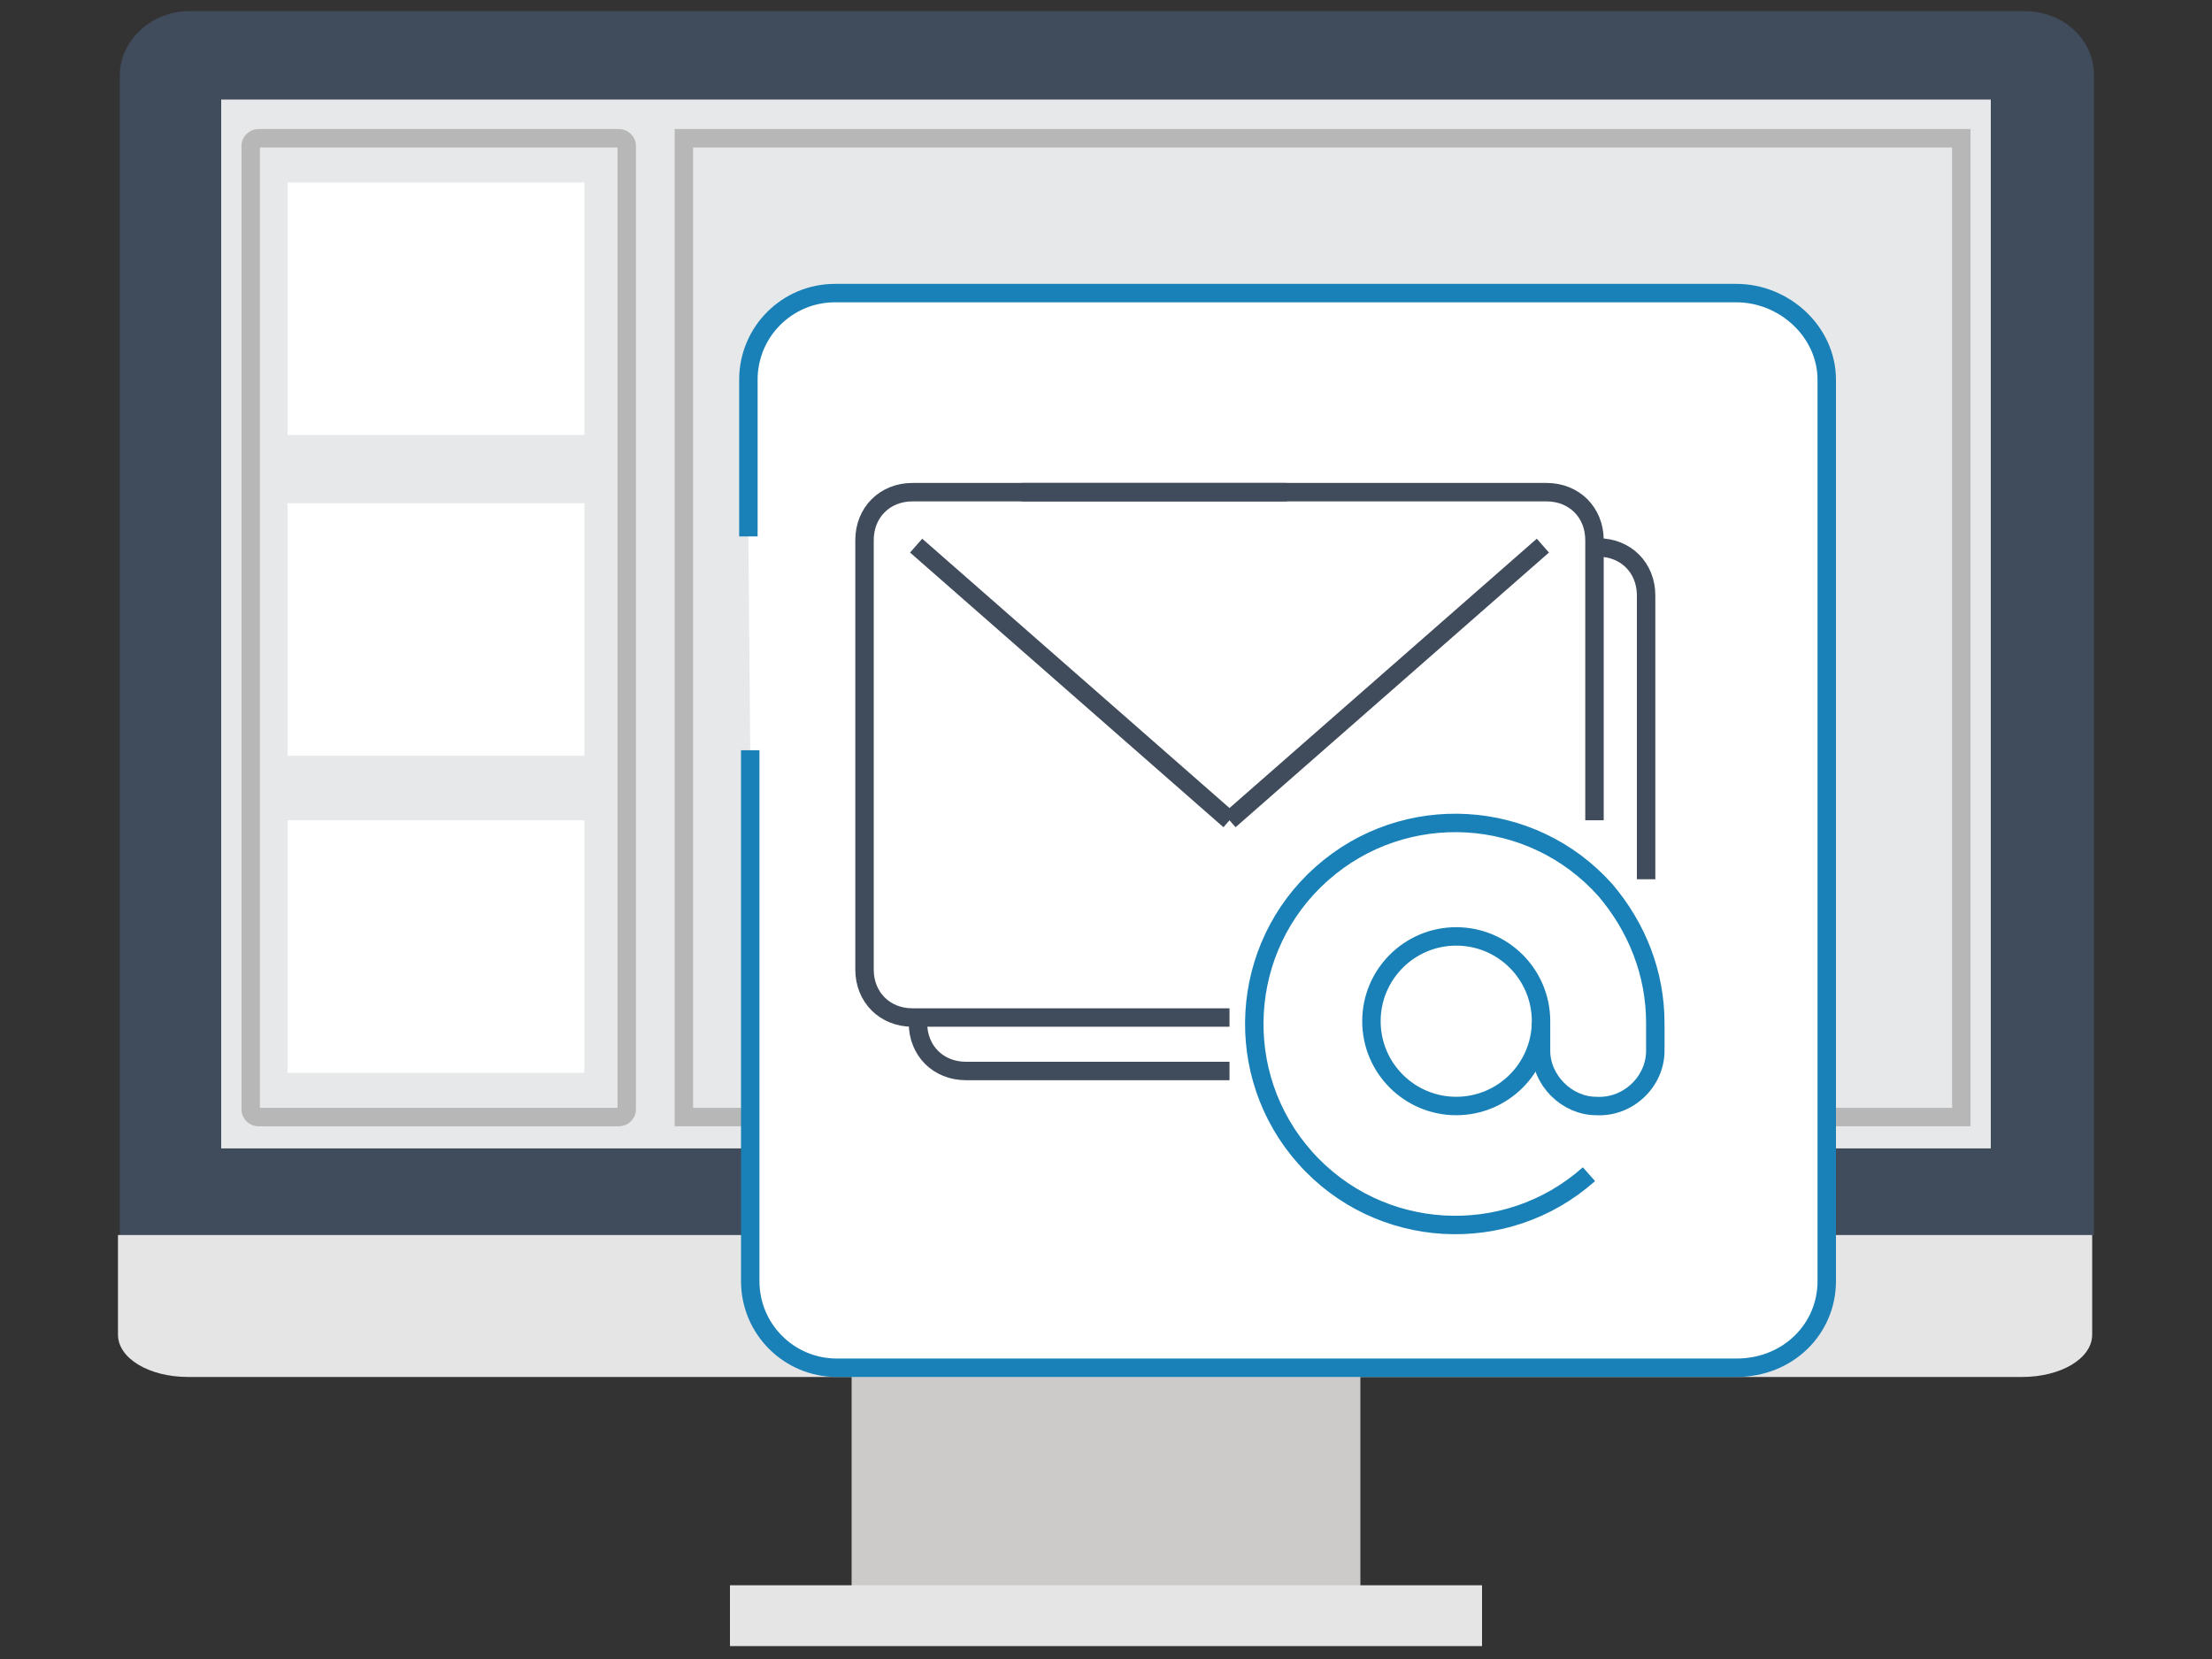
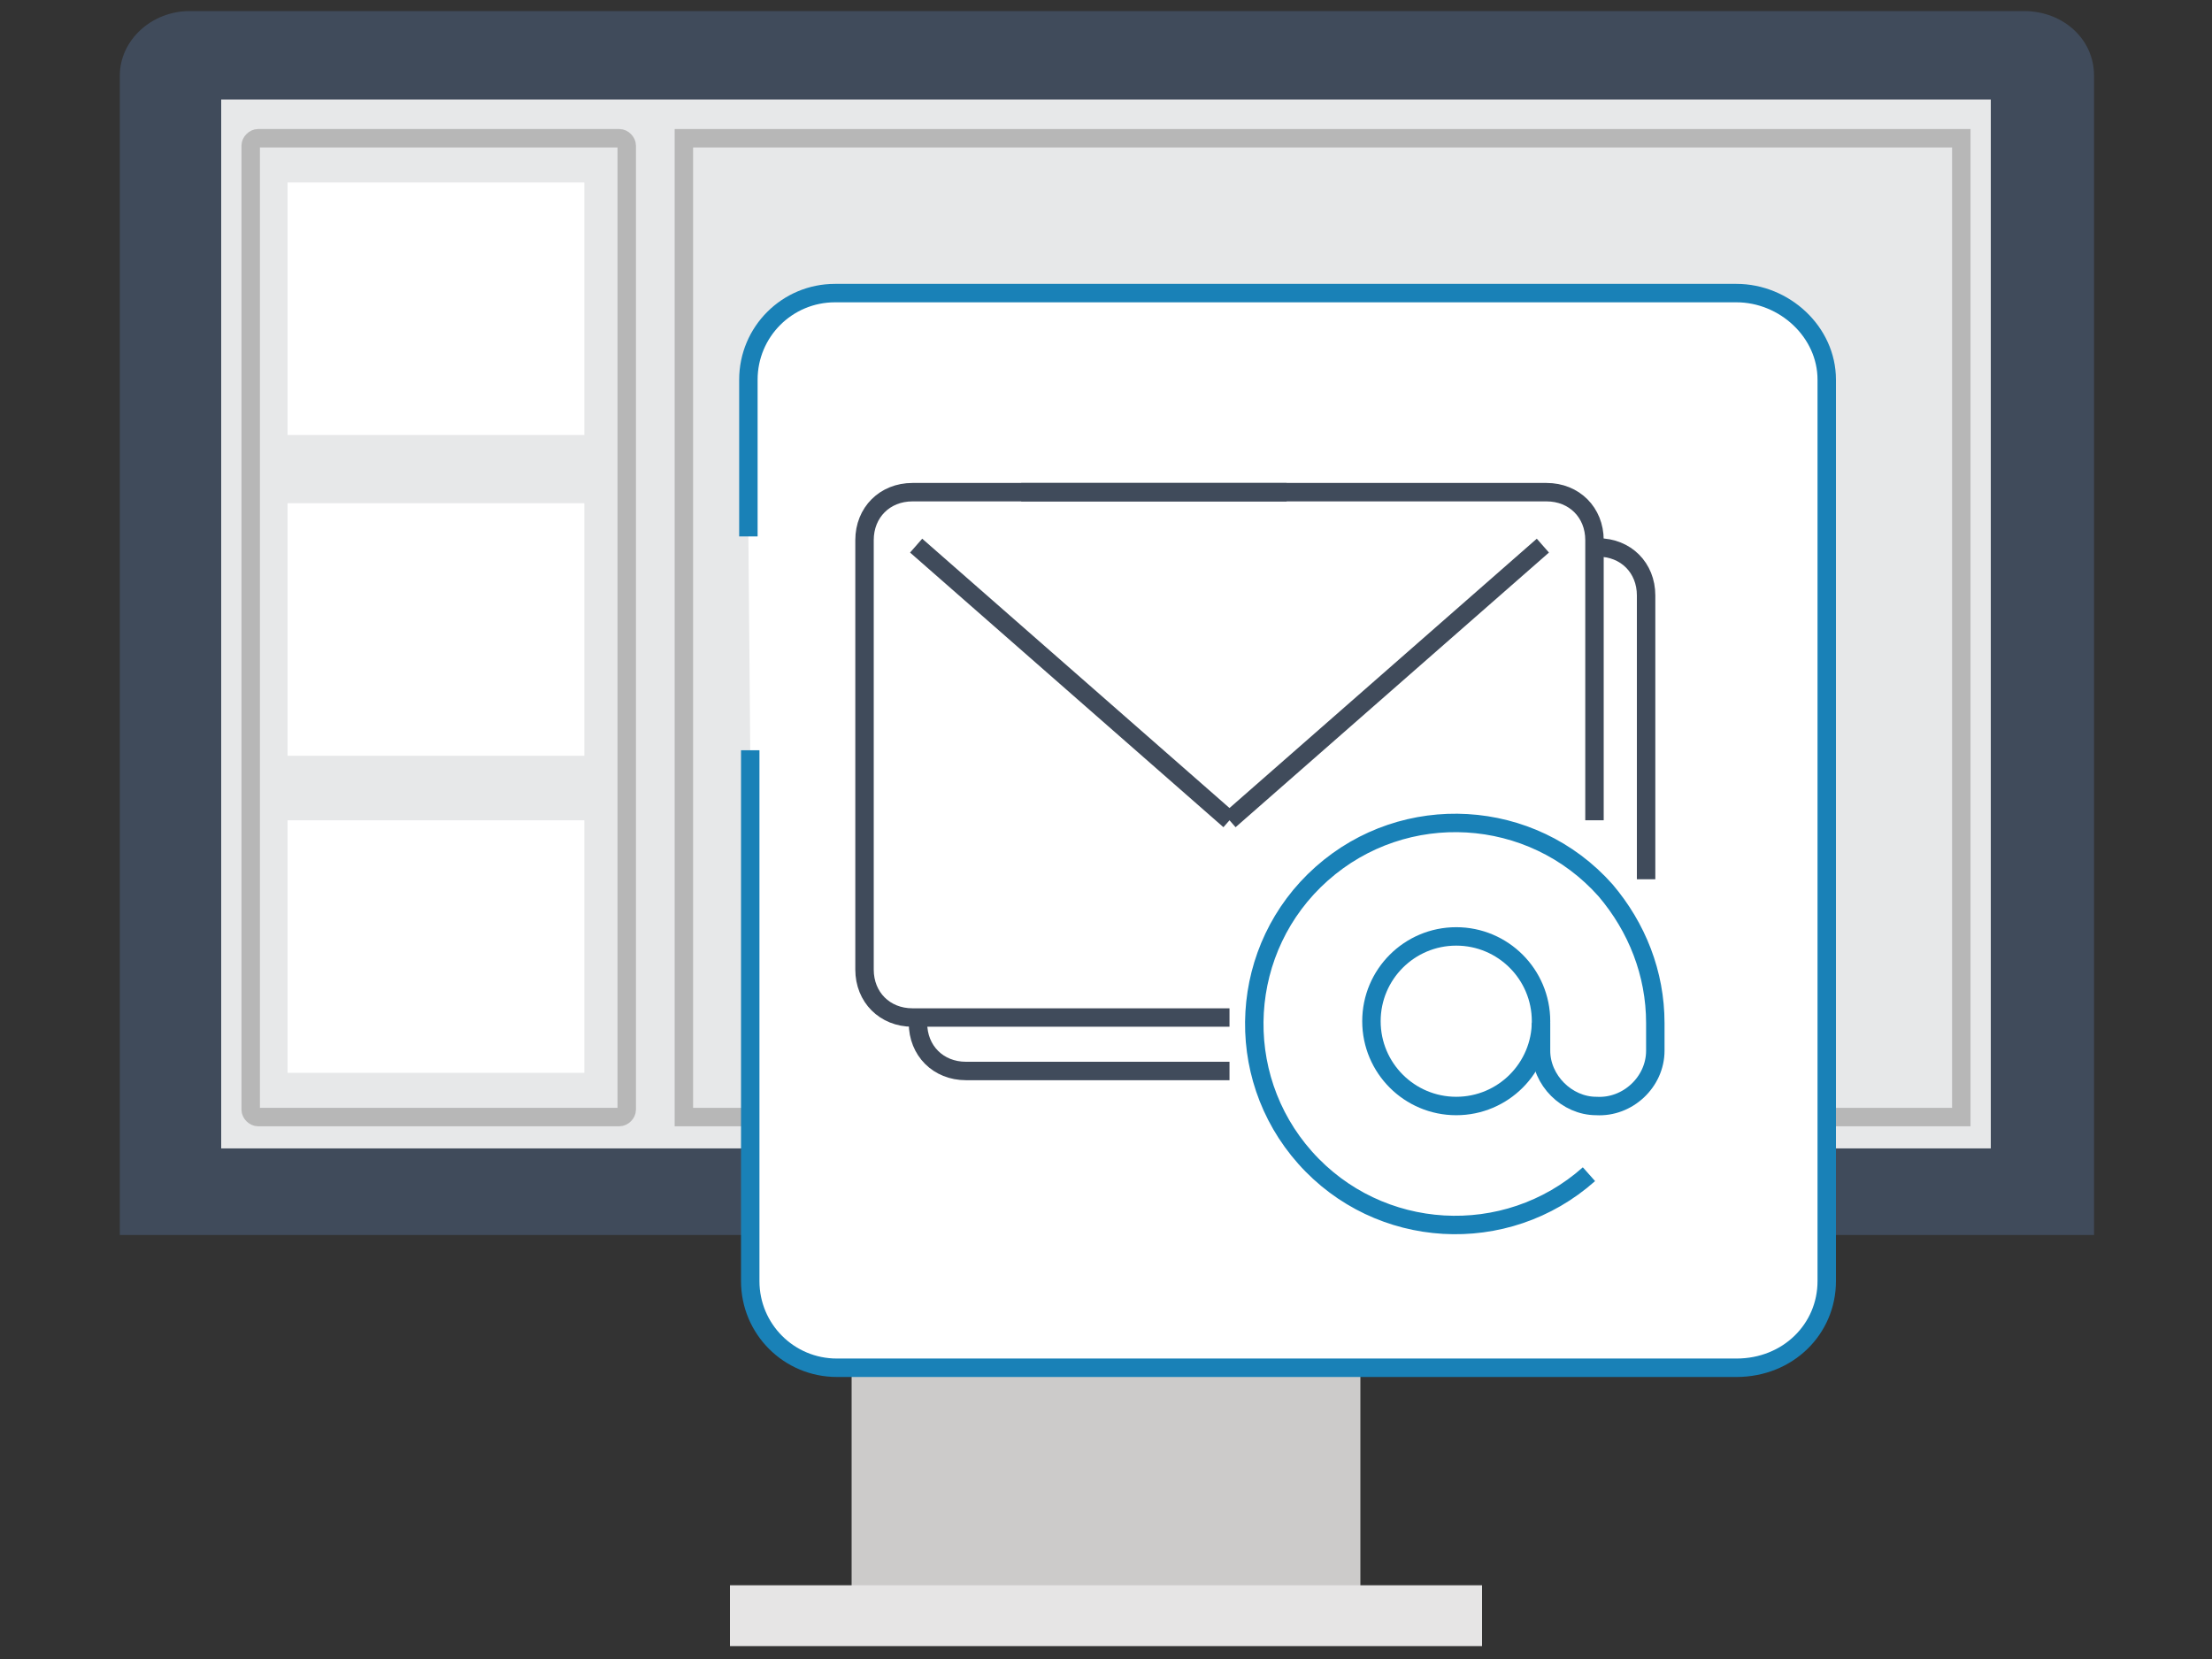
<svg xmlns="http://www.w3.org/2000/svg" xmlns:xlink="http://www.w3.org/1999/xlink" version="1.0" id="Livello_1" x="0px" y="0px" viewBox="0 0 120 90" style="enable-background:new 0 0 120 90;" xml:space="preserve">
  <rect x="0" y="0" width="120" height="90" fill="#333333" stroke="none" />
  <style type="text/css">
	.st0{display:none;}
	.st1{display:inline;fill:#FFFFFF;}
	.st2{display:inline;fill:none;stroke:#585857;stroke-width:2;stroke-linecap:round;stroke-miterlimit:10;}
	.st3{display:inline;fill:none;stroke:#585857;stroke-width:2;stroke-miterlimit:10;}
	.st4{display:inline;fill:#F0F0F0;}
	.st5{display:inline;fill:none;stroke:#585857;stroke-linecap:round;stroke-linejoin:round;}
	.st6{display:inline;fill:#585857;}
	.st7{display:inline;fill:none;stroke:#343434;stroke-miterlimit:10;}
	.st8{display:inline;fill:#CCCBCA;}
	.st9{display:inline;fill:#E6E5E5;}
	.st10{display:inline;}
	.st11{clip-path:url(#SVGID_00000183241383083149536330000003159869435430919824_);}
	.st12{fill:#404B5B;}
	.st13{fill:#FFFFFF;}
	.st14{fill:#E6E5E5;}
	.st15{fill:#CCCBCA;}
	.st16{clip-path:url(#SVGID_00000165937481322080223880000005333839107757640865_);}
	.st17{clip-path:url(#SVGID_00000175292234810721802910000013502224060421391754_);}
	.st18{fill:none;stroke:#166C97;stroke-width:2.74;stroke-linecap:round;stroke-miterlimit:22.93;}
	.st19{fill:#1981B7;}
	.st20{fill:none;stroke:#CCCBCA;stroke-linecap:round;stroke-linejoin:round;}
	.st21{clip-path:url(#SVGID_00000049918013377227446930000017444403033490171796_);}
	.st22{clip-path:url(#SVGID_00000000187538454542713460000002202136204686737336_);}
	.st23{fill:none;stroke:#1981B7;stroke-width:1.12;stroke-miterlimit:10;}
	.st24{fill:none;stroke:#1981B7;stroke-width:1.4;stroke-miterlimit:10;}
	.st25{clip-path:url(#SVGID_00000092417009799631050320000008181605435764285356_);}
	.st26{fill:#6CAAC6;}
	.st27{fill:#E7E8E9;}
	.st28{clip-path:url(#SVGID_00000141431193648158354290000009391773263512330390_);}
	.st29{fill:none;stroke:#E7E8E9;stroke-width:1.29;stroke-linecap:round;stroke-linejoin:round;}
	.st30{fill:none;stroke:#E7E8E9;stroke-width:1.29;stroke-miterlimit:10;}
	.st31{fill:#FFFFFF;stroke:#4E4D4D;stroke-width:3;stroke-linecap:round;stroke-miterlimit:22.93;}
	.st32{fill:none;stroke:#1981B7;stroke-width:2;stroke-linecap:round;stroke-linejoin:round;}
	.st33{fill:none;stroke:#4E4D4D;stroke-miterlimit:22.93;}
	.st34{fill:none;stroke:#1981B7;stroke-linecap:round;stroke-linejoin:round;}
	.st35{fill:none;stroke:#4E4D4D;stroke-linecap:round;stroke-linejoin:round;}
	.st36{clip-path:url(#SVGID_00000178179015219469238190000005769473221843480206_);}
	.st37{fill:none;stroke:#404B5B;stroke-width:3.17;stroke-linecap:round;stroke-linejoin:round;}
	
		.st38{opacity:0.5;fill:none;stroke:#166C97;stroke-width:0.73;stroke-linecap:round;stroke-linejoin:round;enable-background:new    ;}
	.st39{fill:none;stroke:#1981B7;stroke-width:1.09;stroke-miterlimit:10;}
	.st40{fill:none;stroke:#B7B7B7;stroke-miterlimit:10;}
	.st41{clip-path:url(#SVGID_00000016062077628684561680000002886259327915147704_);}
	.st42{fill:#FFFFFF;stroke:#1981B7;stroke-miterlimit:10;}
	.st43{fill:none;stroke:#404B5B;stroke-miterlimit:10;}
	.st44{display:inline;fill:none;stroke:#404B5B;stroke-miterlimit:10;}
	.st45{fill:none;stroke:#1981B7;stroke-miterlimit:10;}
</style>
  <g id="MONITOR" class="st0">
    <path class="st1" d="M118.4,65v8.9c0,2.6-2.1,4.8-4.8,4.8l0,0H6.3c-2.6,0-4.8-2.1-4.8-4.7l0,0l0,0V8.3c0-2.6,2.1-4.8,4.8-4.8h107.4   c2.6,0,4.8,2.1,4.8,4.8v45.1" />
    <path class="st2" d="M118.4,65v8.9c0,2.6-2.1,4.8-4.8,4.8l0,0H6.3c-2.6,0-4.8-2.1-4.8-4.7l0,0l0,0V8.3c0-2.6,2.1-4.8,4.8-4.8h107.4   c2.6,0,4.8,2.1,4.8,4.8v45.1" />
    <path class="st1" d="M77.5,89.4h-36l4.4-9.5h27.4L77.5,89.4z" />
    <path class="st3" d="M77.5,88.4h-36l4.4-9.5h27.4L77.5,88.4z" />
    <line class="st2" x1="118.4" y1="56.7" x2="118.4" y2="59.2" />
    <path class="st4" d="M18,8h94.4c0.8,0,1.4,0.6,1.4,1.4v63.1c0,0.8-0.6,1.4-1.4,1.4l0,0H7.6c-0.8,0-1.4-0.6-1.4-1.4l0,0v-63   C6.1,8.7,6.8,8,7.6,8l0,0h5.2" />
    <path class="st5" d="M18,8h94.4c0.8,0,1.4,0.6,1.4,1.4v63.1c0,0.8-0.6,1.4-1.4,1.4l0,0H7.6c-0.8,0-1.4-0.6-1.4-1.4l0,0v-63   C6.1,8.7,6.8,8,7.6,8l0,0h5.2" />
    <path class="st6" d="M28.5,87.7h60.8c0.2,0,0.4,0.2,0.4,0.4v1.6c0,0.2-0.2,0.4-0.4,0.4H28.5c-0.2,0-0.4-0.2-0.4-0.4V88   C28.1,87.8,28.3,87.7,28.5,87.7z" />
    <path class="st1" d="M15.8,15.5h88.3c1.5,0,2.7,1,2.7,2.3v46.7c0,1.3-1.2,2.3-2.7,2.3H15.8c-1.5,0-2.7-1-2.7-2.3V17.8   C13.1,16.5,14.3,15.5,15.8,15.5" />
    <path class="st7" d="M15.8,15.5h88.3c1.5,0,2.7,1,2.7,2.3v46.7c0,1.3-1.2,2.3-2.7,2.3H15.8c-1.5,0-2.7-1-2.7-2.3V17.8   C13.1,16.5,14.3,15.5,15.8,15.5z" />
  </g>
  <g id="MIGRAZIONE" class="st0">
    <rect x="0.6" y="74.3" class="st8" width="20.9" height="12" />
    <rect x="0.6" y="86.3" class="st9" width="27.5" height="3.3" />
    <g class="st10">
      <g>
        <defs>
          <rect id="SVGID_1_" x="0.6" y="0.4" width="118.8" height="89.1" />
        </defs>
        <clipPath id="SVGID_00000150787552142552835360000012559510854541695164_">
          <use xlink:href="#SVGID_1_" style="overflow:visible;" />
        </clipPath>
        <g style="clip-path:url(#SVGID_00000150787552142552835360000012559510854541695164_);">
          <path class="st12" d="M0.4,66.7V3.9c0-1.9,0.8-3.5,1.9-3.5h49.5c1,0,1.9,1.5,1.9,3.5v62.8H0.4z" />
          <rect x="0.2" y="5.3" class="st13" width="49.1" height="56.5" />
          <path class="st14" d="M53.7,72c0,1.2-1.5,2.3-3.3,2.3H0v-7.5h53.7V72z" />
          <rect x="99.1" y="74.3" class="st15" width="20.9" height="12" />
          <rect x="92.5" y="86.3" class="st14" width="27.5" height="3.3" />
          <path class="st12" d="M119.6,66.7V3.9c0-1.9-0.8-3.5-1.9-3.5H68.2c-1,0-1.9,1.5-1.9,3.5v62.8H119.6z" />
          <path class="st14" d="M66.3,72c0,1.2,1.5,2.3,3.3,2.3H120v-7.5H66.3V72z" />
          <rect x="70.4" y="5.3" class="st13" width="49.3" height="56.5" />
        </g>
      </g>
    </g>
    <g class="st10">
      <g>
        <defs>
          <rect id="SVGID_00000110429660020931352790000005554027430408650644_" x="0.4" y="6.4" width="47.3" height="50.9" />
        </defs>
        <clipPath id="SVGID_00000154403272361565766750000005546085032402885516_">
          <use xlink:href="#SVGID_00000110429660020931352790000005554027430408650644_" style="overflow:visible;" />
        </clipPath>
        <g style="clip-path:url(#SVGID_00000154403272361565766750000005546085032402885516_);">
          <path class="st12" d="M11.8,62.8l1,3l2.9-1.7L14,59.3L11.8,62.8z" />
          <path class="st12" d="M16.4,71.9l1.8,1.8l2-4l-2.8-2.8L16.4,71.9z" />
          <path class="st12" d="M23,75.8h2l0.6-5.1h-3.3L23,75.8z" />
          <path class="st12" d="M29.9,73.6l1.8-1.8l-1-5l-2.8,2.8L29.9,73.6z" />
          <path class="st12" d="M35.2,65.8l1-3l-2.3-3.4l-1.6,4.8L35.2,65.8z" />
        </g>
      </g>
    </g>
    <g class="st10">
      <g>
        <defs>
          <rect id="SVGID_00000026853710886965418940000016556280687352628664_" y="0.4" width="120" height="89.1" />
        </defs>
        <clipPath id="SVGID_00000159460471636930405890000016249084382070212768_">
          <use xlink:href="#SVGID_00000026853710886965418940000016556280687352628664_" style="overflow:visible;" />
        </clipPath>
        <g style="clip-path:url(#SVGID_00000159460471636930405890000016249084382070212768_);">
          <path class="st13" d="M54.9,13.3L54.8,13c-0.7-1.7-2.5-2.6-4.3-2.2L33,14.2c-2.1,0.4-3.4,2.4-3,4.5l0,0l0.5,2.5l1,5l5.1,25.7      c0.4,2.1,2.4,3.4,4.5,3l0,0l0,0l46-9.1c2.1-0.4,3.4-2.4,3-4.5l-5.3-26.9c-0.4-2.1-2.4-3.4-4.5-3l0,0l-21.1,4.2      C57.4,15.8,55.6,14.9,54.9,13.3" />
          <path class="st18" d="M54.9,13.3L54.8,13c-0.7-1.7-2.5-2.6-4.3-2.2L33,14.2c-2.1,0.4-3.4,2.4-3,4.5l0,0l0.5,2.5l1,5l5.1,25.7      c0.4,2.1,2.4,3.4,4.5,3l0,0l0,0l46-9.1c2.1-0.4,3.4-2.4,3-4.5l-5.3-26.9c-0.4-2.1-2.4-3.4-4.5-3l0,0l-21.1,4.2      C57.4,15.8,55.6,14.9,54.9,13.3z" />
        </g>
      </g>
    </g>
    <g id="WP" class="st10">
      <path class="st19" d="M49.8,30.6c-1,4.1,0.5,8.4,3.8,11.1l-1.8-15.2C50.8,27.7,50.1,29.1,49.8,30.6" />
      <path class="st19" d="M67.9,34.3c0.2-1.1,0.2-2.2-0.2-3.2c-0.3-1-0.7-1.9-0.5-2.8c0.2-1,1.2-1.7,2.3-1.5l0,0h0.1    c-3.4-5-10.3-6.3-15.3-2.9c-0.5,0.3-0.9,0.7-1.4,1.1c0.2,0.1,0.5,0.1,0.7,0.2c1.1,0.3,2.9,0.5,2.9,0.5c0.2,0,0.4,0.3,0.4,0.5    s-0.3,0.4-0.5,0.4c0,0-0.6-0.1-1.3-0.2L56.3,39l4-6.5l-0.6-5c-0.6-0.2-1.1-0.4-1.1-0.4c-0.2-0.1-0.3-0.4-0.3-0.6    c0.1-0.2,0.3-0.3,0.5-0.3c0,0,1.7,0.6,2.8,0.8c1.1,0.3,2.9,0.5,2.9,0.5c0.2,0,0.4,0.3,0.4,0.5s-0.3,0.4-0.5,0.4    c0,0-0.6-0.1-1.3-0.2l1.2,12.5l1.9-3.3C67.1,36.2,67.7,35.2,67.9,34.3" />
      <path class="st19" d="M60.5,34.1l-5.4,8.6c2,1.1,4.3,1.6,6.6,1.4c0-0.1,0-0.1,0-0.2L60.5,34.1z" />
      <path class="st19" d="M71.1,30.2c0,0.4-0.1,0.8-0.2,1.1c-0.3,1.3-0.9,2.6-1.7,3.7l-5.5,8.7C69.4,41.9,72.7,35.9,71.1,30.2    L71.1,30.2z" />
      <path class="st19" d="M63.4,20.6C56.5,19,49.6,23.3,48,30.2s2.7,13.8,9.6,15.5c6.9,1.6,13.8-2.7,15.4-9.6    C74.6,29.1,70.3,22.2,63.4,20.6L63.4,20.6 M57.7,45.1C51.1,43.6,47,37,48.5,30.4s8.1-10.7,14.7-9.2s10.7,8.1,9.2,14.7    S64.3,46.6,57.7,45.1L57.7,45.1z" />
    </g>
    <g class="st10">
      <path class="st20" d="M17.5,31.1c0,0,1.8,8.7,10.4,8.7L25,35.5" />
      <line class="st20" x1="23.9" y1="42.8" x2="27.9" y2="39.7" />
    </g>
    <g class="st10">
      <path class="st20" d="M92.4,25.8c0,0,8.9-0.1,10.7,8.3l-4.9-1.9" />
      <line class="st20" x1="105.2" y1="29.5" x2="103.1" y2="34.2" />
    </g>
  </g>
  <g id="SSL" class="st0">
    <rect x="46.2" y="74.6" class="st8" width="27.6" height="12.1" />
    <rect x="39.6" y="86.3" class="st9" width="40.8" height="3.3" />
    <g class="st10">
      <g>
        <path class="st12" d="M6.5,67.2V4.3c0-1.9,1.7-3.5,3.8-3.5h99.5c2.1,0,3.8,1.5,3.8,3.5v62.8L6.5,67.2z" />
        <rect x="12" y="5.6" class="st13" width="96" height="56.9" />
        <path class="st14" d="M113.5,72.6c0,1.3-1.7,2.3-3.8,2.3H10.2c-2.1,0-3.8-1-3.8-2.3l0,0v-5.5h107.1V72.6z" />
      </g>
    </g>
    <g class="st10">
      <g>
        <defs>
          <rect id="SVGID_00000145024977740847118670000015509157583674800047_" x="19.2" y="6.1" width="81.6" height="51.4" />
        </defs>
        <clipPath id="SVGID_00000109752688195314198950000013049540572795328167_">
          <use xlink:href="#SVGID_00000145024977740847118670000015509157583674800047_" style="overflow:visible;" />
        </clipPath>
        <g style="clip-path:url(#SVGID_00000109752688195314198950000013049540572795328167_);">
-           <path class="st12" d="M38.9,62.9l1.8,3.1l5-1.7l-2.8-4.9L38.9,62.9z" />
          <path class="st12" d="M46.8,72.1l3.1,1.8l3.5-4l-4.8-2.8L46.8,72.1z" />
          <path class="st12" d="M58.2,76.1h3.5l1-5.2h-5.6L58.2,76.1z" />
          <path class="st12" d="M70.1,73.9l3.1-1.8l-1.7-5l-4.9,2.8L70.1,73.9z" />
          <path class="st12" d="M79.3,66l1.8-3.1l-4-3.5l-2.8,4.9L79.3,66z" />
        </g>
      </g>
    </g>
    <g class="st10">
      <g>
        <defs>
          <rect id="SVGID_00000017491720186490235290000005024642614427719600_" x="13.1" y="0" width="93.8" height="90" />
        </defs>
        <clipPath id="SVGID_00000148623520109480443240000002172717268784117935_">
          <use xlink:href="#SVGID_00000017491720186490235290000005024642614427719600_" style="overflow:visible;" />
        </clipPath>
        <g style="clip-path:url(#SVGID_00000148623520109480443240000002172717268784117935_);">
          <path class="st19" d="M39.7,21.7L39.7,21.7c-3.6,0-6.5,2.8-6.5,6.4v2.1c0,3.6,2.8,6.5,6.4,6.5s6.5-2.8,6.5-6.4l0,0l0,0l0,0v-2.1      C46.1,24.7,43.2,21.8,39.7,21.7L39.7,21.7 M44.5,30c0.1,2.7-2,4.9-4.7,5s-4.9-2-5-4.7c0-0.1,0-0.3,0-0.4v-1.6      c-0.1-2.7,2-4.9,4.7-5s4.9,2,5,4.7c0,0.1,0,0.3,0,0.4V30z" />
          <path class="st23" d="M39.7,21.7L39.7,21.7c-3.6,0-6.5,2.8-6.5,6.4v2.1c0,3.6,2.8,6.5,6.4,6.5s6.5-2.8,6.5-6.4l0,0l0,0l0,0v-2.1      C46.1,24.7,43.3,21.7,39.7,21.7L39.7,21.7z M44.5,30c-0.1,2.7-2.4,4.7-5.1,4.6c-2.5-0.1-4.5-2.2-4.6-4.7v-1.6      c-0.1-2.7,2-4.9,4.7-5s4.9,2,5,4.7c0,0.1,0,0.3,0,0.4C44.5,28.4,44.5,30,44.5,30z" />
          <path class="st19" d="M32.8,30.4l13.7,0.1c0.9,0,1.6,0.7,1.6,1.6l0,0L48,40.3c0,0.9-0.7,1.6-1.6,1.6l0,0l-13.7-0.1      c-0.9,0-1.6-0.7-1.6-1.6l0.1-8.1C31.2,31.1,31.9,30.4,32.8,30.4L32.8,30.4" />
          <path class="st24" d="M32.8,30.4l13.7,0.1c0.9,0,1.6,0.7,1.6,1.6l0,0L48,40.3c0,0.9-0.7,1.6-1.6,1.6l0,0l-13.7-0.1      c-0.9,0-1.6-0.7-1.6-1.6l0.1-8.1C31.2,31.1,31.9,30.4,32.8,30.4L32.8,30.4L32.8,30.4z" />
          <path class="st13" d="M41.6,34.7c0-1-0.8-1.8-1.7-1.8c-1,0-1.8,0.8-1.8,1.7c0,0.7,0.4,1.4,1.1,1.7c-0.1,0.1-0.1,0.3-0.1,0.4v1.9      c0,0.4,0.4,0.7,0.8,0.7c0.4,0,0.6-0.3,0.7-0.7v-1.9c0-0.2,0-0.3-0.1-0.4C41.1,36.1,41.6,35.4,41.6,34.7" />
          <path class="st19" d="M53.9,38.2c-0.4-0.3-0.6-0.7-0.6-1.2c0-0.8,0.6-1.5,1.4-1.5l0,0l0,0c0.3,0,0.6,0.1,0.9,0.3      c1,0.8,2.3,1.3,3.7,1.3c1.3,0,2.1-0.5,2.1-1.4l0,0c0-0.8-0.5-1.2-2.9-1.8c-2.9-0.7-4.8-1.5-4.8-4.4l0,0c0-2.6,2.1-4.3,5-4.3      c1.6,0,3.2,0.4,4.6,1.3c0.7,0.4,0.9,1.3,0.5,2l0,0c-0.3,0.4-0.7,0.7-1.2,0.7c-0.3,0-0.6-0.1-0.8-0.2c-0.9-0.6-1.9-0.9-3-1      c-1.2,0-1.8,0.6-1.8,1.2l0,0c0,0.9,0.6,1.2,3.1,1.9c2.9,0.8,4.6,1.8,4.6,4.3l0,0c0,2.9-2.2,4.4-5.3,4.4      C57.3,39.9,55.4,39.3,53.9,38.2" />
          <path class="st19" d="M66.8,38.2c-0.6-0.5-0.8-1.4-0.3-2.1c0.3-0.4,0.7-0.6,1.1-0.6l0,0c0.3,0,0.6,0.1,0.9,0.3      c1.1,0.8,2.3,1.3,3.7,1.3c1.3,0,2.1-0.5,2.1-1.4l0,0c0-0.8-0.5-1.2-2.9-1.8c-2.9-0.7-4.8-1.5-4.8-4.4l0,0c0-2.6,2.1-4.3,5-4.3      c1.6,0,3.2,0.4,4.6,1.3c0.7,0.4,0.9,1.3,0.5,2c-0.3,0.4-0.7,0.7-1.2,0.7c-0.3,0-0.6-0.1-0.8-0.2c-0.9-0.6-1.9-0.9-3-1      c-1.2,0-1.8,0.6-1.8,1.2l0,0c0,0.9,0.6,1.2,3.1,1.9c2.9,0.8,4.6,1.8,4.6,4.3l0,0c0,2.9-2.2,4.4-5.3,4.4      C70.2,39.9,68.3,39.3,66.8,38.2" />
          <path class="st19" d="M80.2,26.8c0-0.9,0.7-1.6,1.6-1.6s1.6,0.7,1.6,1.6v10h5.8c0.8-0.1,1.5,0.5,1.6,1.3s-0.5,1.5-1.3,1.6      c-0.1,0-0.2,0-0.2,0h-7.4c-0.9,0-1.6-0.7-1.6-1.6L80.2,26.8L80.2,26.8z" />
        </g>
      </g>
    </g>
  </g>
  <g id="SUPPORTO" class="st0">
    <rect x="33.1" y="74.6" class="st8" width="27.6" height="12.1" />
    <rect x="26.5" y="86.7" class="st9" width="40.8" height="3.3" />
    <g id="Livello_10" class="st10">
      <g>
        <path class="st12" d="M0,66.3V3.5C0,1.5,1.7,0,3.8,0h99.5c2.1,0,3.8,1.5,3.8,3.5v62.8H0z" />
        <rect x="5.6" y="4.7" class="st13" width="96" height="56.9" />
        <path class="st14" d="M107.1,71.8c0,1.3-1.7,2.3-3.8,2.3H3.8c-2.1,0-3.8-1-3.8-2.3l0,0v-5.5h107.1V71.8z" />
      </g>
    </g>
    <g id="WP_00000085225303663385069810000009318438409398370945_" class="st10">
      <path class="st19" d="M37.4,29.9c-1.5,6.2,0.8,12.7,5.7,16.7l-2.7-22.9C38.9,25.5,37.9,27.6,37.4,29.9" />
      <path class="st19" d="M64.6,35.4c0.4-1.6,0.3-3.2-0.3-4.8c-0.5-1.5-1-2.8-0.7-4.2c0.3-1.6,1.8-2.6,3.4-2.2l0,0l0.2,0.1    C62,16.7,51.7,14.8,44.1,20c-0.7,0.5-1.4,1.1-2.1,1.7c0.4,0.1,0.7,0.2,1,0.3c1.7,0.4,4.4,0.8,4.4,0.8c0.4,0.1,0.6,0.4,0.5,0.8    s-0.4,0.6-0.8,0.6c0,0-0.9-0.1-1.9-0.3L47,42.8l6-9.8l-0.9-7.5c-0.9-0.3-1.7-0.6-1.7-0.6C50,24.8,49.9,24.4,50,24    c0.1-0.3,0.5-0.5,0.8-0.4c0,0,2.6,0.8,4.2,1.2c1.7,0.4,4.4,0.8,4.4,0.8c0.4,0.1,0.6,0.4,0.6,0.8c-0.1,0.4-0.4,0.6-0.8,0.6    c0,0-0.9-0.1-1.9-0.3l1.8,18.7l2.9-5C63.4,38.3,64.3,36.8,64.6,35.4" />
      <path class="st19" d="M53.5,35.2l-8.1,13c3,1.7,6.5,2.4,10,2.1c0-0.1-0.1-0.2-0.1-0.2L53.5,35.2z" />
      <path class="st19" d="M69.5,29.2c-0.1,0.6-0.1,1.1-0.3,1.7c-0.5,2-1.4,3.9-2.6,5.5l-8.3,13.1C67,46.9,71.9,37.9,69.5,29.2    L69.5,29.2z" />
      <path class="st19" d="M57.9,14.8c-10.4-2.4-20.8,4-23.2,14.5s4,20.8,14.5,23.2c10.4,2.4,20.8-4,23.2-14.4S68.4,17.3,57.9,14.8    L57.9,14.8 M49.3,51.7c-9.9-2.3-16.1-12.3-13.8-22.2c2.3-9.9,12.3-16.1,22.2-13.8C67.7,18,73.8,28,71.5,37.9S59.3,54,49.3,51.7    L49.3,51.7z" />
    </g>
    <g class="st10">
      <g>
        <defs>
          <rect id="SVGID_00000062157769285505536120000011802187376335474316_" y="0" width="120" height="90" />
        </defs>
        <clipPath id="SVGID_00000067194453996588062020000014068499695916906631_">
          <use xlink:href="#SVGID_00000062157769285505536120000011802187376335474316_" style="overflow:visible;" />
        </clipPath>
        <g style="clip-path:url(#SVGID_00000067194453996588062020000014068499695916906631_);">
          <path class="st13" d="M79.5,57.5l-14-0.1l-2.3-7.9l3.5-6.9l2.8-0.9L78,25.4l11.6-3.7l12.5,5.4l7,11.2l0.5,6.1l3.7,1.2l-0.2,9.6      l-7.2,3.2l-6,11.9l16.4,6.9l3.5,11.6L59,88.6l0.4-7.9L84.5,66L79.5,57.5z" />
          <path class="st26" d="M69.1,42.7h3.7V58h-3.7c-3.5,0-6.3-2.8-6.3-6.3l0,0v-2.9C62.8,45.4,65.6,42.7,69.1,42.7" />
-           <path class="st26" d="M107.2,58.2h-3.7V42.9h3.7c3.5,0,6.3,2.8,6.3,6.2l0,0V52C113.5,55.5,110.7,58.2,107.2,58.2" />
+           <path class="st26" d="M107.2,58.2h-3.7V42.9c3.5,0,6.3,2.8,6.3,6.2l0,0V52C113.5,55.5,110.7,58.2,107.2,58.2" />
          <path class="st27" d="M101.4,71.2l13.9,6.1l3.5,11.6L58,88.8l0.4-7.9l22.1-12.5l-0.2-6.3l-7-8.6l1-9.1l5.4-12l8.4-1.9l10.6,3      l3.2,10.9l0.9,8.8l-7,8.8l1.4,7.6L101.4,71.2z" />
          <path class="st13" d="M87.9,74.4l2.5-3.5l7.2-1.1l3.2,1.1l-1.6,3.5l-7,2.1L87.9,74.4z" />
          <path class="st12" d="M118.5,80.9c-0.9-2.8-5.3-5.1-9.7-7.2c-1.1-0.5-2.2-1.1-3.2-1.8c-0.6-0.3-1.4,0-1.7,0.6l0,0      c0,0,0,0.1-0.1,0.1c-0.2,0.6,0,1.1,0.4,1.6c1,0.5,2.1,1.1,3.3,1.8c3.3,1.8,7.9,4,8.4,5.6c0.7,1.6,1,3.2,1,4.9      c0,0.2,0,0.4-0.2,0.5c-0.7,0.2-1.5,0.3-2.3,0.2h-52c-0.8,0.1-1.7,0-2.5-0.2c-0.1-0.1-0.2-0.3-0.2-0.5c0.2-0.5,0.5-2.1,1.2-5.1      c0.5-2.1,6.2-5.4,16.5-9.5c1.5-0.5,2.8-1.5,3.9-2.6c0.3-0.6,0.2-1.3-0.4-1.8c-0.5-0.3-1.2-0.2-1.6,0.2c-0.7,0.8-1.6,1.4-2.6,1.8      c-8.4,3.3-17.2,7.2-18.1,11.2c-0.9,3.5-1.2,5.3-1.2,5.3v0.5c0,0.9,0.3,1.8,0.9,2.5c1.3,0.9,2.8,1.3,4.4,1.1h53.4      c1.1,0.1,2.2-0.2,3-0.9c0.5-0.6,0.9-1.4,0.9-2.3C119.7,84.8,119.2,82.8,118.5,80.9" />
          <path class="st12" d="M68.4,59.6h3.9c0.7,0,1.3-0.2,1.8-0.7c0.7-0.8,0.9-1.9,0.7-3v-0.2c0.2,0.2,0.4,0.2,0.7,0.4      c0.6,1.5,1.4,2.9,2.3,4.2l0.7,1c0.7,1.4,1.7,2.6,3,3.5c2.1,1.6,4.6,2.6,7.2,2.8h0.7c2.6-0.2,5-1.2,6.9-3      c1.1-0.9,2.1-2.1,2.8-3.3l0.7-1.2c0.9-1.4,1.6-2.8,2.3-4.2l0.5-0.4v0.2c-0.1,1.1,0.1,2.1,0.7,3c0.2,0.2,0.4,0.2,0.5,0.4      c0,3-0.9,8.8-3.5,9.7c-0.9-0.6-2-0.8-3-0.5L91,69.6c-2,0.6-3.1,2.6-2.6,4.6c0.5,1.9,2.4,3.1,4.4,2.6l0,0l0,0l6.1-1.4      c2-0.5,3.2-2.4,2.8-4.4v-0.2c3.9-1.9,4.6-8.6,4.6-11.4h2.5c2.1-0.1,4.1-1.3,5.1-3.2c1.6-3.6,1.6-7.8,0-11.4      c-1.1-1.8-3-3-5.1-3.2c0.1-11.2-8.9-20.3-20-20.4c-11.2-0.1-20.3,8.9-20.4,20v0.4c-2.1,0.1-4.1,1.3-5.1,3.2      c-1.6,3.6-1.6,7.8,0,11.4C64.3,58.1,66.2,59.4,68.4,59.6 M98.1,73.2L92,74.6c-0.7,0.2-1.4-0.3-1.5-0.9c-0.2-0.6,0.2-1.3,0.8-1.5      l6.1-1.4h0.4c0.7,0,1.3,0.4,1.4,1.1c0.2,0.6-0.2,1.2-0.8,1.4l0,0L98.1,73.2 M101.2,53.4c-0.2,0.2-0.4,0.5-0.7,0.5      c-0.5,0-0.9,0.4-1,0.9c-0.6,1.6-1.4,3-2.3,4.4l-0.7,1.2c-0.5,1.1-1.3,2-2.3,2.6c-3.3,2.6-5.6,2.5-5.6,2.5h-0.3      c-2.1-0.2-4.1-1-5.8-2.3c-1-0.8-1.8-1.7-2.5-2.8l-0.7-1.2c-0.9-1.4-1.7-2.8-2.3-4.4c-0.2-0.5-0.7-0.7-1.1-0.9      c-0.3-0.1-0.5-0.3-0.7-0.5c-0.2-0.4-0.6-0.6-1-0.7v-4.4c0.6,0,1-0.4,1.2-0.9v-0.2c0.1-2.7,0.7-5.4,1.8-7.9      c2.1-5.1,6-7.7,11.1-7.7c12.5,0,12.6,14.8,12.6,15.5s1.1,1.2,1.1,1.2v4.6C102,52.7,101.5,53,101.2,53.4 M111.4,46.1      c1.4,2.9,1.4,6.4,0,9.3c-0.6,0.9-1.7,1.5-2.8,1.6h-3.9V44.5h3.7C109.6,44.7,110.6,45.2,111.4,46.1 M88.6,24.3      c9.6,0.1,17.4,7.9,17.6,17.6H105c-0.5,0-1,0.1-1.4,0.4c-1.1-5.3-4.2-13.4-14.4-13.4s-13.7,8.4-14.9,13.9L74,42.6      c-0.5-0.5-1.1-0.7-1.8-0.7H71C71.3,32.3,79,24.6,88.6,24.3 M65.7,46.1c0.7-0.9,1.7-1.5,2.8-1.6h3.7v12.6h-3.7      c-1.1-0.2-2.1-0.7-2.8-1.6C64.3,52.6,64.3,49.1,65.7,46.1" />
        </g>
      </g>
    </g>
  </g>
  <g id="BACKUPS" class="st0">
    <g id="Livello_11" class="st10">
      <rect x="46.7" y="74.5" class="st15" width="27.6" height="12.1" />
      <rect x="40.1" y="86.2" class="st14" width="40.8" height="3.3" />
      <g>
        <path class="st12" d="M6.9,67.1V4.2c0-1.9,1.7-3.5,3.8-3.5h99.5c2.1,0,3.8,1.5,3.8,3.5V67L6.9,67.1z" />
        <rect x="12.5" y="5.5" class="st13" width="96" height="56.9" />
        <path class="st14" d="M114,72.6c0,1.3-1.7,2.3-3.8,2.3H10.7c-2.1,0-3.8-1-3.8-2.3l0,0v-5.5H114V72.6z" />
      </g>
      <g>
        <g>
          <defs>
            <rect id="SVGID_00000013882291843958175630000000077597165471369349_" x="19.7" y="6" width="81.6" height="51.4" />
          </defs>
          <clipPath id="SVGID_00000146497961729652495170000017679353591573183153_">
            <use xlink:href="#SVGID_00000013882291843958175630000000077597165471369349_" style="overflow:visible;" />
          </clipPath>
          <g style="clip-path:url(#SVGID_00000146497961729652495170000017679353591573183153_);">
            <path class="st12" d="M39.4,62.8l1.8,3.1l5-1.7l-2.8-4.9L39.4,62.8z" />
            <path class="st12" d="M47.3,72l3.1,1.8l3.5-4L49,67.1L47.3,72z" />
            <path class="st12" d="M58.7,76.1h3.5l1-5.2h-5.6L58.7,76.1z" />
            <path class="st12" d="M70.6,73.8l3.1-1.8L72,67l-4.9,2.8L70.6,73.8z" />
            <path class="st12" d="M79.8,65.9l1.8-3.1l-4-3.5l-2.8,4.9L79.8,65.9z" />
          </g>
        </g>
      </g>
    </g>
    <g id="Livello_13" class="st10">
      <rect x="14.1" y="7.7" class="st13" width="36.4" height="53.1" />
      <rect x="14.1" y="7.7" class="st29" width="36.4" height="53.1" />
      <rect x="57.1" y="7.7" class="st13" width="49.8" height="19.3" />
      <rect x="57.1" y="7.7" class="st29" width="49.8" height="19.3" />
      <rect x="57.1" y="31.7" class="st13" width="49.8" height="29" />
      <rect x="57.1" y="31.7" class="st29" width="49.8" height="29" />
      <line class="st30" x1="61.7" y1="39.3" x2="100.5" y2="39.3" />
      <line class="st30" x1="61.7" y1="43.9" x2="100.5" y2="43.9" />
      <line class="st30" x1="61.7" y1="48.5" x2="100.5" y2="48.5" />
      <line class="st30" x1="61.7" y1="53.2" x2="100.5" y2="53.2" />
      <rect x="17.6" y="25.3" class="st27" width="29.4" height="7.7" />
      <rect x="17.6" y="15.8" class="st27" width="29.4" height="7.7" />
      <rect x="17.6" y="35.1" class="st27" width="29.4" height="7.7" />
      <rect x="17.6" y="44.7" class="st27" width="29.4" height="7.7" />
    </g>
    <g id="Livello_12" class="st10">
      <path class="st31" d="M55.7,15.1l-0.1-0.3c-0.7-1.7-2.5-2.6-4.3-2.2L33.5,16c-2.1,0.4-3.5,2.5-3.1,4.6l0,0l0,0l0.5,2.5l1,5.1    l5.1,26c0.4,2.1,2.5,3.5,4.6,3.1l0,0L88.3,48c2.1-0.4,3.5-2.5,3.1-4.6l0,0L86,16.2c-0.4-2.1-2.5-3.5-4.6-3.1l0,0L60,17.3    C58.2,17.7,56.4,16.7,55.7,15.1z" />
      <path class="st32" d="M69.9,38.9c-1.9,5.6-8,8.6-13.6,6.6c-5.6-1.9-8.6-8-6.6-13.6c1.9-5.6,8-8.6,13.6-6.6c3.6,1.2,6.3,4.3,7,8" />
      <path class="st33" d="M59.7,34.2c-0.6,0.1-1,0.7-0.9,1.4c0.1,0.6,0.7,1,1.4,0.9c0.6-0.1,1-0.7,0.9-1.4    C60.9,34.5,60.3,34.1,59.7,34.2L59.7,34.2z" />
      <line class="st34" x1="58.4" y1="27.7" x2="58.5" y2="28.4" />
      <line class="st34" x1="52.3" y1="36.9" x2="53" y2="36.7" />
      <line class="st34" x1="61.4" y1="43.2" x2="61.3" y2="42.4" />
      <line class="st34" x1="67.7" y1="33.8" x2="67" y2="34" />
      <path class="st32" d="M71.6,30.3l-1,4l-3.1-2.7" />
      <line class="st35" x1="64.5" y1="28.7" x2="60.7" y2="34.5" />
      <line class="st35" x1="58.7" y1="35.2" x2="54.5" y2="33.7" />
    </g>
  </g>
  <g id="SICUREZZA" class="st0">
    <g id="monitor" class="st10">
      <rect x="46.2" y="74.3" class="st15" width="27.6" height="12.1" />
      <rect x="39.6" y="86" class="st14" width="40.8" height="3.3" />
      <g>
        <path class="st12" d="M6.5,67V4.1c0-1.9,1.7-3.5,3.8-3.5h99.5c2.1,0,3.8,1.5,3.8,3.5V67H6.5z" />
        <rect x="12" y="5.4" class="st13" width="96" height="56.9" />
        <path class="st14" d="M113.5,72.4c0,1.3-1.7,2.3-3.8,2.3H10.2c-2.1,0-3.8-1-3.8-2.3l0,0V67h107.1V72.4z" />
      </g>
      <g>
        <g>
          <defs>
            <rect id="SVGID_00000034083920402426964970000009465962798098018998_" x="19.2" y="5.9" width="81.6" height="51.4" />
          </defs>
          <clipPath id="SVGID_00000007402484749835563500000008222086735311112073_">
            <use xlink:href="#SVGID_00000034083920402426964970000009465962798098018998_" style="overflow:visible;" />
          </clipPath>
          <g style="clip-path:url(#SVGID_00000007402484749835563500000008222086735311112073_);">
            <path class="st12" d="M38.9,62.7l1.8,3.1l5-1.7l-2.8-4.9L38.9,62.7z" />
            <path class="st12" d="M46.8,71.9l3.1,1.8l3.5-4l-4.8-2.8L46.8,71.9z" />
            <path class="st12" d="M58.2,75.9h3.5l1-5.2h-5.6L58.2,75.9z" />
            <path class="st12" d="M70.2,73.7l3.1-1.8l-1.7-5l-4.9,2.8L70.2,73.7z" />
            <path class="st12" d="M79.4,65.8l1.8-3.1l-4-3.5l-2.8,4.9L79.4,65.8z" />
          </g>
        </g>
      </g>
      <rect x="13.6" y="7.5" class="st13" width="36.4" height="53.1" />
      <rect x="13.6" y="7.5" class="st29" width="36.4" height="53.1" />
      <rect x="56.6" y="7.5" class="st13" width="49.8" height="19.3" />
      <rect x="56.6" y="7.5" class="st29" width="49.8" height="19.3" />
      <rect x="56.6" y="31.6" class="st13" width="49.8" height="29" />
      <rect x="56.6" y="31.6" class="st29" width="49.8" height="29" />
      <line class="st30" x1="61.2" y1="39.2" x2="100" y2="39.2" />
      <line class="st30" x1="61.2" y1="43.8" x2="100" y2="43.8" />
      <line class="st30" x1="61.2" y1="48.4" x2="100" y2="48.4" />
      <line class="st30" x1="61.2" y1="53.1" x2="100" y2="53.1" />
      <rect x="17.1" y="25.2" class="st27" width="29.4" height="7.7" />
      <rect x="17.1" y="15.7" class="st27" width="29.4" height="7.7" />
      <rect x="17.1" y="35" class="st27" width="29.4" height="7.7" />
-       <rect x="17.1" y="44.6" class="st27" width="29.4" height="7.7" />
    </g>
    <g class="st10">
      <g>
        <path class="st13" d="M63.5,39c1.8,18.9,10.4,36.5,24.3,49.5C120.3,63.6,118.2,27,118.2,27c-9.4-0.8-18.6-3.3-27.1-7.4     c-8.9,3.3-18.2,4.9-27.7,4.8c-0.4,3.3-0.5,6.7-0.3,10L63.5,39z" />
        <path class="st37" d="M63.5,39c1.8,18.9,10.4,36.5,24.3,49.5C120.3,63.6,118.2,27,118.2,27c-9.4-0.8-18.6-3.3-27.1-7.4     c-8.9,3.3-18.2,4.9-27.7,4.8c-0.4,3.3-0.5,6.7-0.3,10L63.5,39z" />
        <path class="st38" d="M103,67c7.2-10.9,11-23.6,11-36.7c-8.1-0.7-15.9-2.8-23.2-6.4c-7.6,2.8-15.6,4.2-23.7,4.1     c-0.3,2.9-0.4,5.7-0.2,8.6l0.3,4C68.7,56.9,76.1,71.9,88,83c4.7-3.6,8.9-7.8,12.5-12.6L103,67z" />
        <path class="st23" d="M89.6,39.4L89.6,39.4c-3.6,0-6.5,2.8-6.5,6.4v2.1c0,3.6,2.9,6.4,6.5,6.4c3.4,0,6.2-2.7,6.4-6.1v-0.1V48     v-2.1C96,42.4,93.2,39.5,89.6,39.4z M94.4,47.7c0.1,2.7-2,4.9-4.7,5s-4.9-2-5-4.7c0-0.1,0-0.3,0-0.4V46c0-2.7,2.2-4.8,4.9-4.8     c2.7,0,4.8,2.2,4.8,4.9l0,0L94.4,47.7z" />
        <path class="st13" d="M82.7,48.1l13.7,0.1c0.9,0,1.6,0.7,1.6,1.6l0,0L97.9,58c0,0.9-0.7,1.6-1.6,1.6l0,0l-13.7-0.1     c-0.9,0-1.6-0.7-1.6-1.6l0.1-8.1C81.1,48.8,81.8,48.1,82.7,48.1L82.7,48.1L82.7,48.1" />
        <path class="st24" d="M82.7,48.1l13.7,0.1c0.9,0,1.6,0.7,1.6,1.6l0,0L97.9,58c0,0.9-0.7,1.6-1.6,1.6l0,0l-13.7-0.1     c-0.9,0-1.6-0.7-1.6-1.6l0.1-8.1C81.1,48.8,81.8,48.1,82.7,48.1L82.7,48.1L82.7,48.1z" />
        <path class="st39" d="M91.5,52.4c0-1-0.8-1.8-1.7-1.8S88,51.4,88,52.4c0,0.7,0.5,1.4,1.1,1.7C89,54.2,89,54.3,89,54.5v1.9     c0,0.4,0.4,0.7,0.8,0.7s0.6-0.3,0.7-0.7v-1.9c0-0.2,0-0.3-0.1-0.4C91,53.8,91.5,53.1,91.5,52.4z" />
      </g>
    </g>
  </g>
  <g id="DOMINIO_00000150060916708586280930000007812468951524689324_">
    <g id="Livello_17">
      <rect x="46.2" y="74.3" class="st15" width="27.6" height="12.1" />
      <rect x="39.6" y="86" class="st14" width="40.8" height="3.3" />
      <g>
        <path class="st12" d="M6.5,67V4.1c0-1.9,1.7-3.5,3.8-3.5h99.5c2.1,0,3.8,1.5,3.8,3.5V67H6.5z" />
        <rect x="12" y="5.4" class="st27" width="96" height="56.9" />
-         <path class="st14" d="M113.5,72.4c0,1.3-1.7,2.3-3.8,2.3H10.2c-2.1,0-3.8-1-3.8-2.3l0,0V67h107.1V72.4z" />
      </g>
      <path class="st40" d="M14,7.5h19.6c0.2,0,0.4,0.2,0.4,0.4v52.3c0,0.2-0.2,0.4-0.4,0.4H14c-0.2,0-0.4-0.2-0.4-0.4V7.9    C13.6,7.7,13.8,7.5,14,7.5z" />
      <rect x="37.1" y="7.5" class="st40" width="69.3" height="53.1" />
      <line class="st30" x1="61.2" y1="39.2" x2="100" y2="39.2" />
      <line class="st30" x1="61.2" y1="43.8" x2="100" y2="43.8" />
      <line class="st30" x1="61.2" y1="48.4" x2="100" y2="48.4" />
      <line class="st30" x1="61.2" y1="53.1" x2="100" y2="53.1" />
      <rect x="15.6" y="9.9" class="st13" width="16.1" height="13.7" />
      <rect x="15.6" y="27.3" class="st13" width="16.1" height="13.7" />
      <rect x="15.6" y="44.5" class="st13" width="16.1" height="13.7" />
    </g>
    <g>
      <g>
        <defs>
          <rect id="SVGID_00000032609520923269639260000015076095220087056265_" x="3.9" y="21.8" width="47.3" height="50.9" />
        </defs>
        <clipPath id="SVGID_00000110454207488221934080000003309669498330965161_">
          <use xlink:href="#SVGID_00000032609520923269639260000015076095220087056265_" style="overflow:visible;" />
        </clipPath>
        <g style="clip-path:url(#SVGID_00000110454207488221934080000003309669498330965161_);">
          <path class="st12" d="M15.3,78.1l1,3l2.9-1.7l-1.6-4.8L15.3,78.1z" />
-           <path class="st12" d="M19.9,87.2l1.8,1.8l2-4l-2.8-2.8L19.9,87.2z" />
          <path class="st12" d="M26.5,91.2h2l0.6-5.1h-3.3L26.5,91.2z" />
          <path class="st12" d="M33.4,88.9l1.8-1.8l-1-5L31.4,85L33.4,88.9z" />
          <path class="st12" d="M38.8,81.1l1-3l-2.3-3.4l-1.6,4.8L38.8,81.1z" />
        </g>
      </g>
    </g>
    <g id="Livello_16">
      <path id="Path_1754_00000040563197993475315900000002578296489937411725_" class="st42" d="M40.6,29.1v-8.5c0-2.6,2.1-4.7,4.7-4.7    h48.9c2.6,0,4.9,2.1,4.9,4.7v48.9c0,2.6-2.1,4.7-4.9,4.7H45.4c-2.6,0-4.7-2.1-4.7-4.7l0,0V40.7" />
      <g id="busta">
        <g>
          <g>
            <g>
              <g>
                <line class="st43" x1="69.8" y1="26.7" x2="55.4" y2="26.7" />
              </g>
              <line class="st43" x1="49.7" y1="29.6" x2="66.7" y2="44.5" />
              <line class="st43" x1="83.7" y1="29.6" x2="66.7" y2="44.5" />
            </g>
          </g>
        </g>
        <path class="st43" d="M86.7,29.7c1.5,0,2.6,1.1,2.6,2.6v15.4" />
        <path class="st43" d="M66.7,58.1H52.4c-1.5,0-2.6-1.1-2.6-2.6" />
        <path class="st43" d="M66.7,55.2H49.5c-1.5,0-2.6-1.1-2.6-2.6V29.3c0-1.5,1.1-2.6,2.6-2.6h34.4c1.5,0,2.6,1.1,2.6,2.6v15.2" />
      </g>
    </g>
    <g class="st0">
      <path class="st44" d="M57.4,41.3c2.3-9.4,11.4-15,20.5-12.6c6.1,1.7,10.7,6.5,12.2,12.6" />
      <path class="st44" d="M57.4,41.3c1.8-3.2,8.4-5.6,16.4-5.6s14.4,2.4,16.2,5.6" />
      <polyline class="st44" points="56.3,44.2 58,51.4 60.8,45.4 63.6,51.4 65.4,44.2   " />
      <polyline class="st44" points="69.2,44.2 70.9,51.4 73.7,45.4 76.5,51.4 78.2,44.2   " />
      <polyline class="st44" points="82.2,44.2 83.9,51.4 86.7,45.4 89.5,51.4 91.3,44.2   " />
      <path class="st44" d="M59.1,54.1c4.5,8.4,14.8,11.4,22.9,6.7c2.7-1.6,5-3.9,6.5-6.7" />
      <path class="st44" d="M59.1,54.1c2.9,2,8.4,3.3,14.7,3.3c6.3,0,11.8-1.3,14.7-3.3" />
      <path class="st44" d="M64.9,41.3c1-7.6,4.6-13.2,8.8-13.2c4.3,0,7.8,5.6,8.7,13.2" />
      <path class="st44" d="M65.8,54.1c1.5,5.3,4.5,8.9,7.9,8.9s6.3-3.6,7.9-8.9" />
    </g>
    <g id="Livello_21">
      <g id="Symbol">
        <circle class="st45" cx="79" cy="55.4" r="4.6" />
        <path class="st45" d="M86.2,63.7c-4.5,4-11.4,3.6-15.4-0.9c-4-4.5-3.6-11.4,0.9-15.4s11.4-3.6,15.4,0.9c1.7,2,2.7,4.5,2.7,7.2     v1.5c0,1.7-1.5,3.1-3.2,3c-1.6,0-3-1.4-3-3v-1.5" />
      </g>
    </g>
  </g>
</svg>